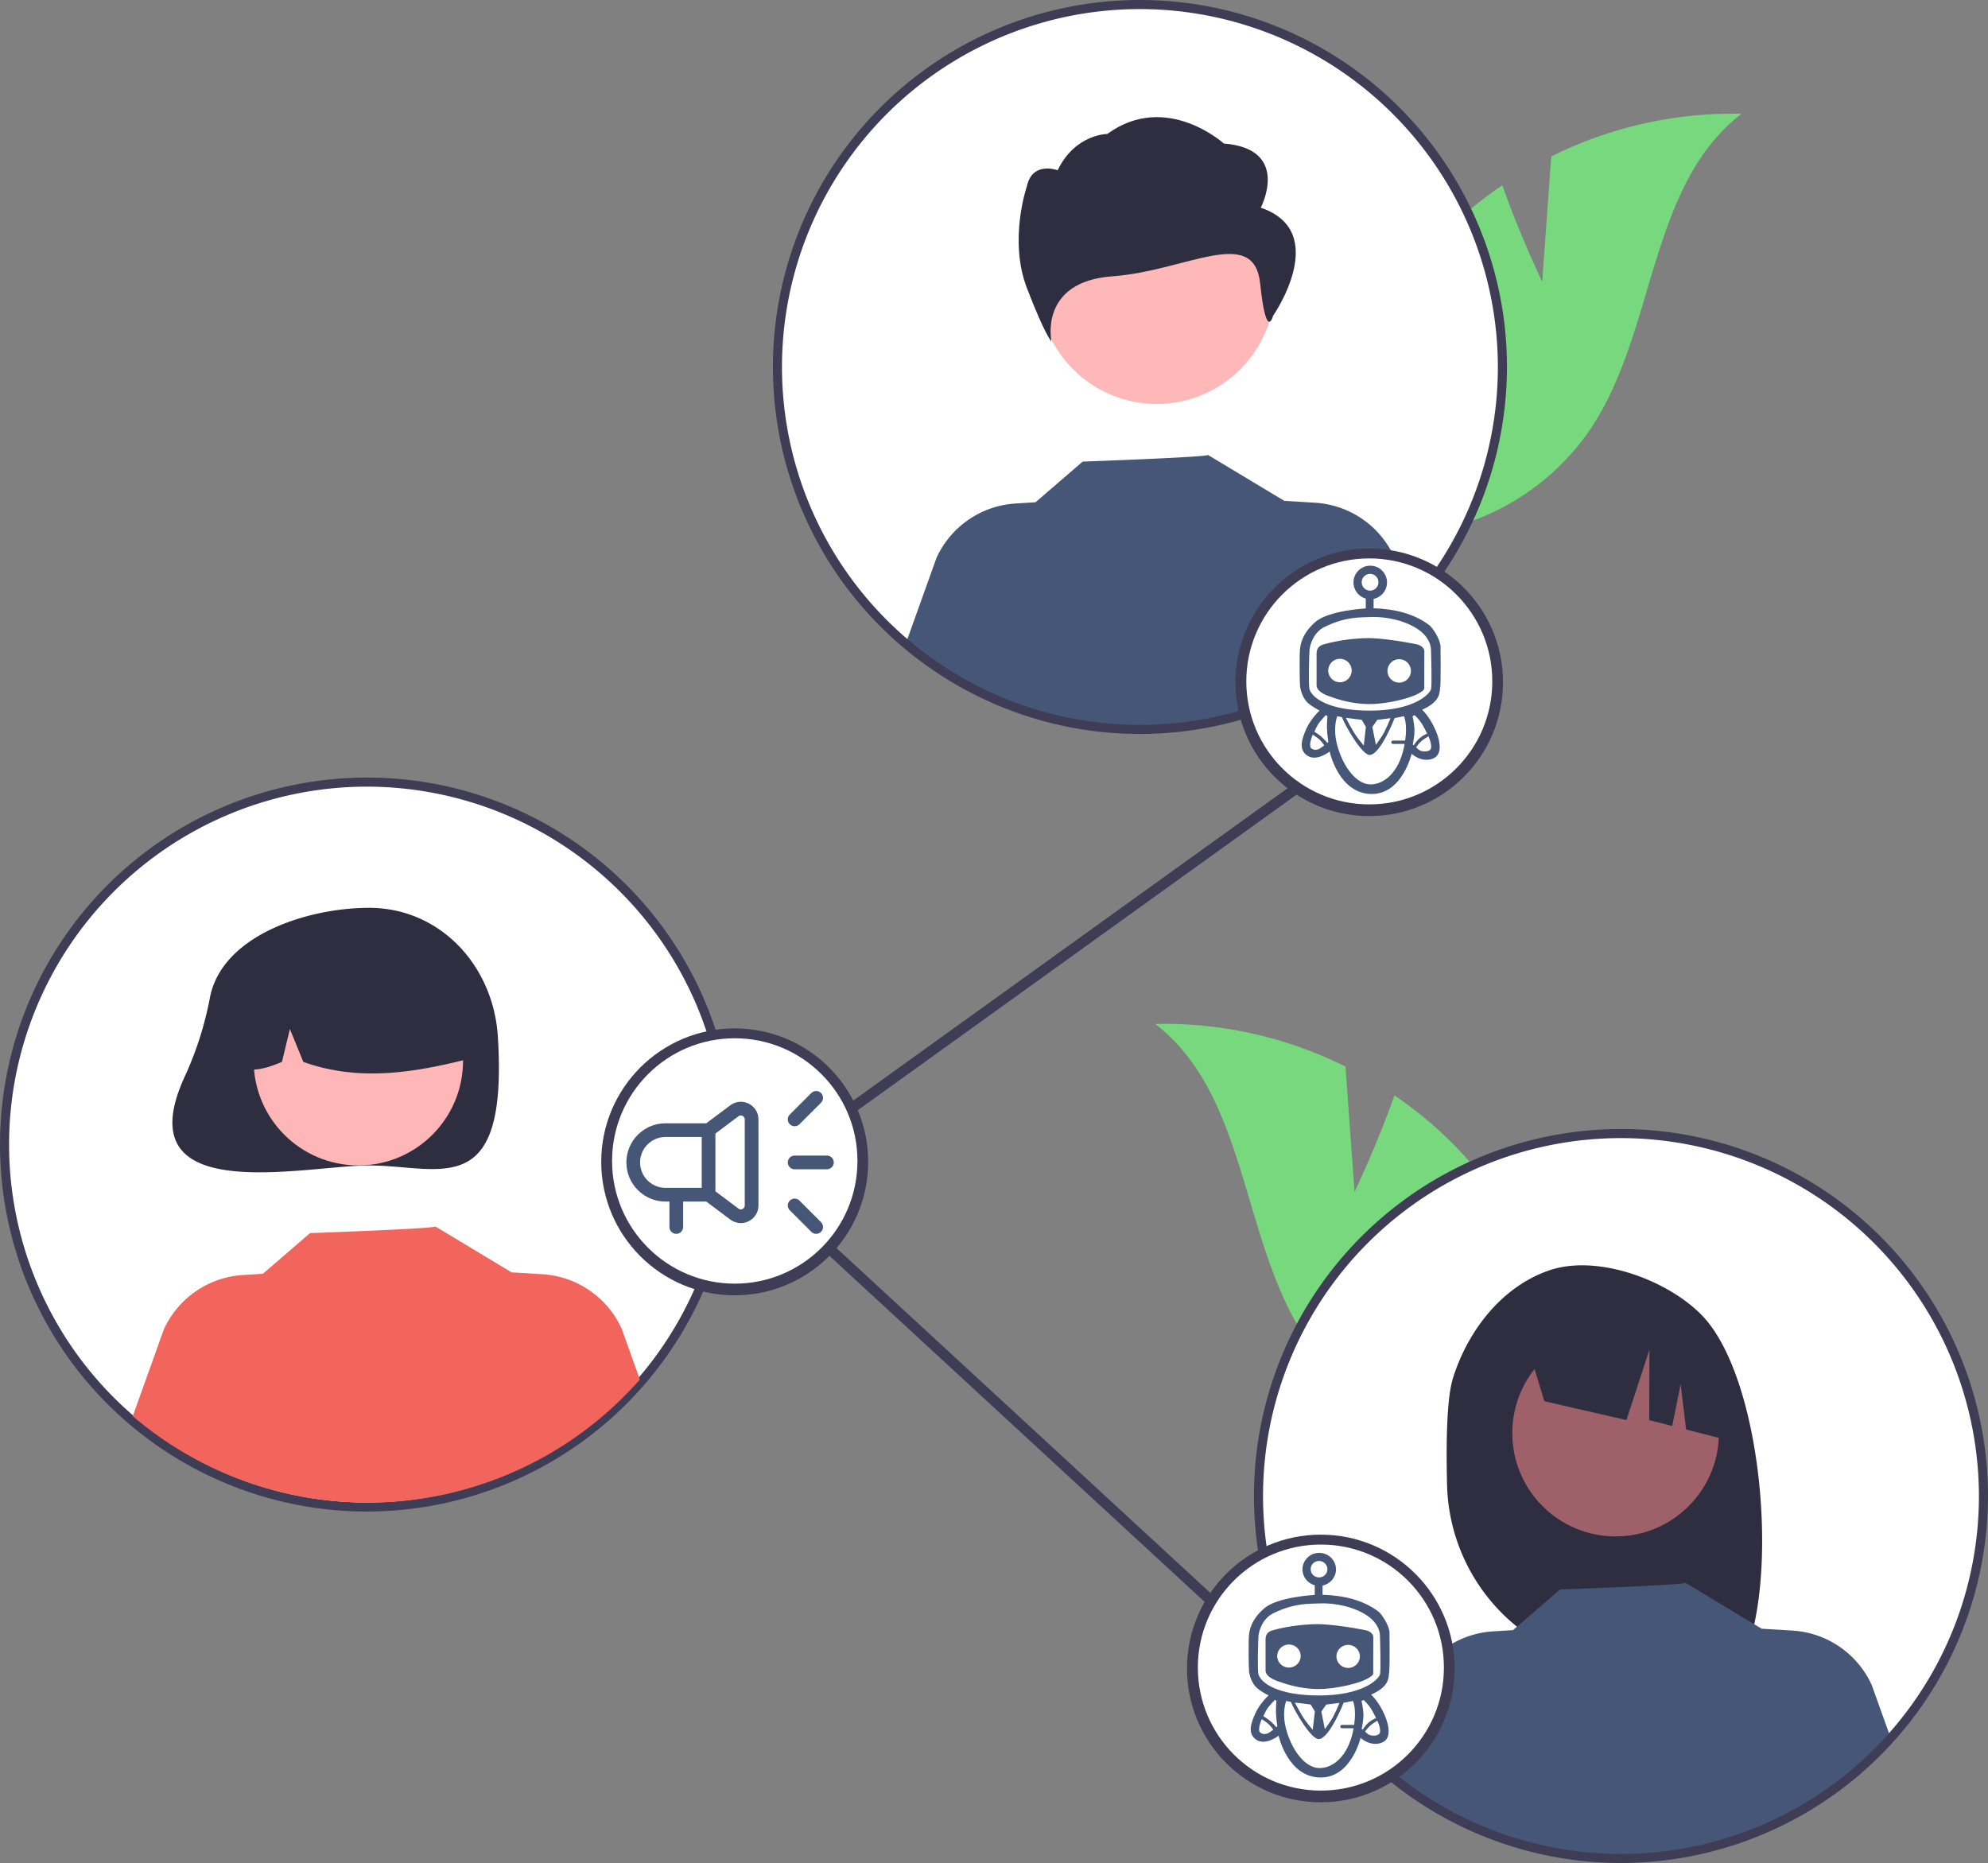
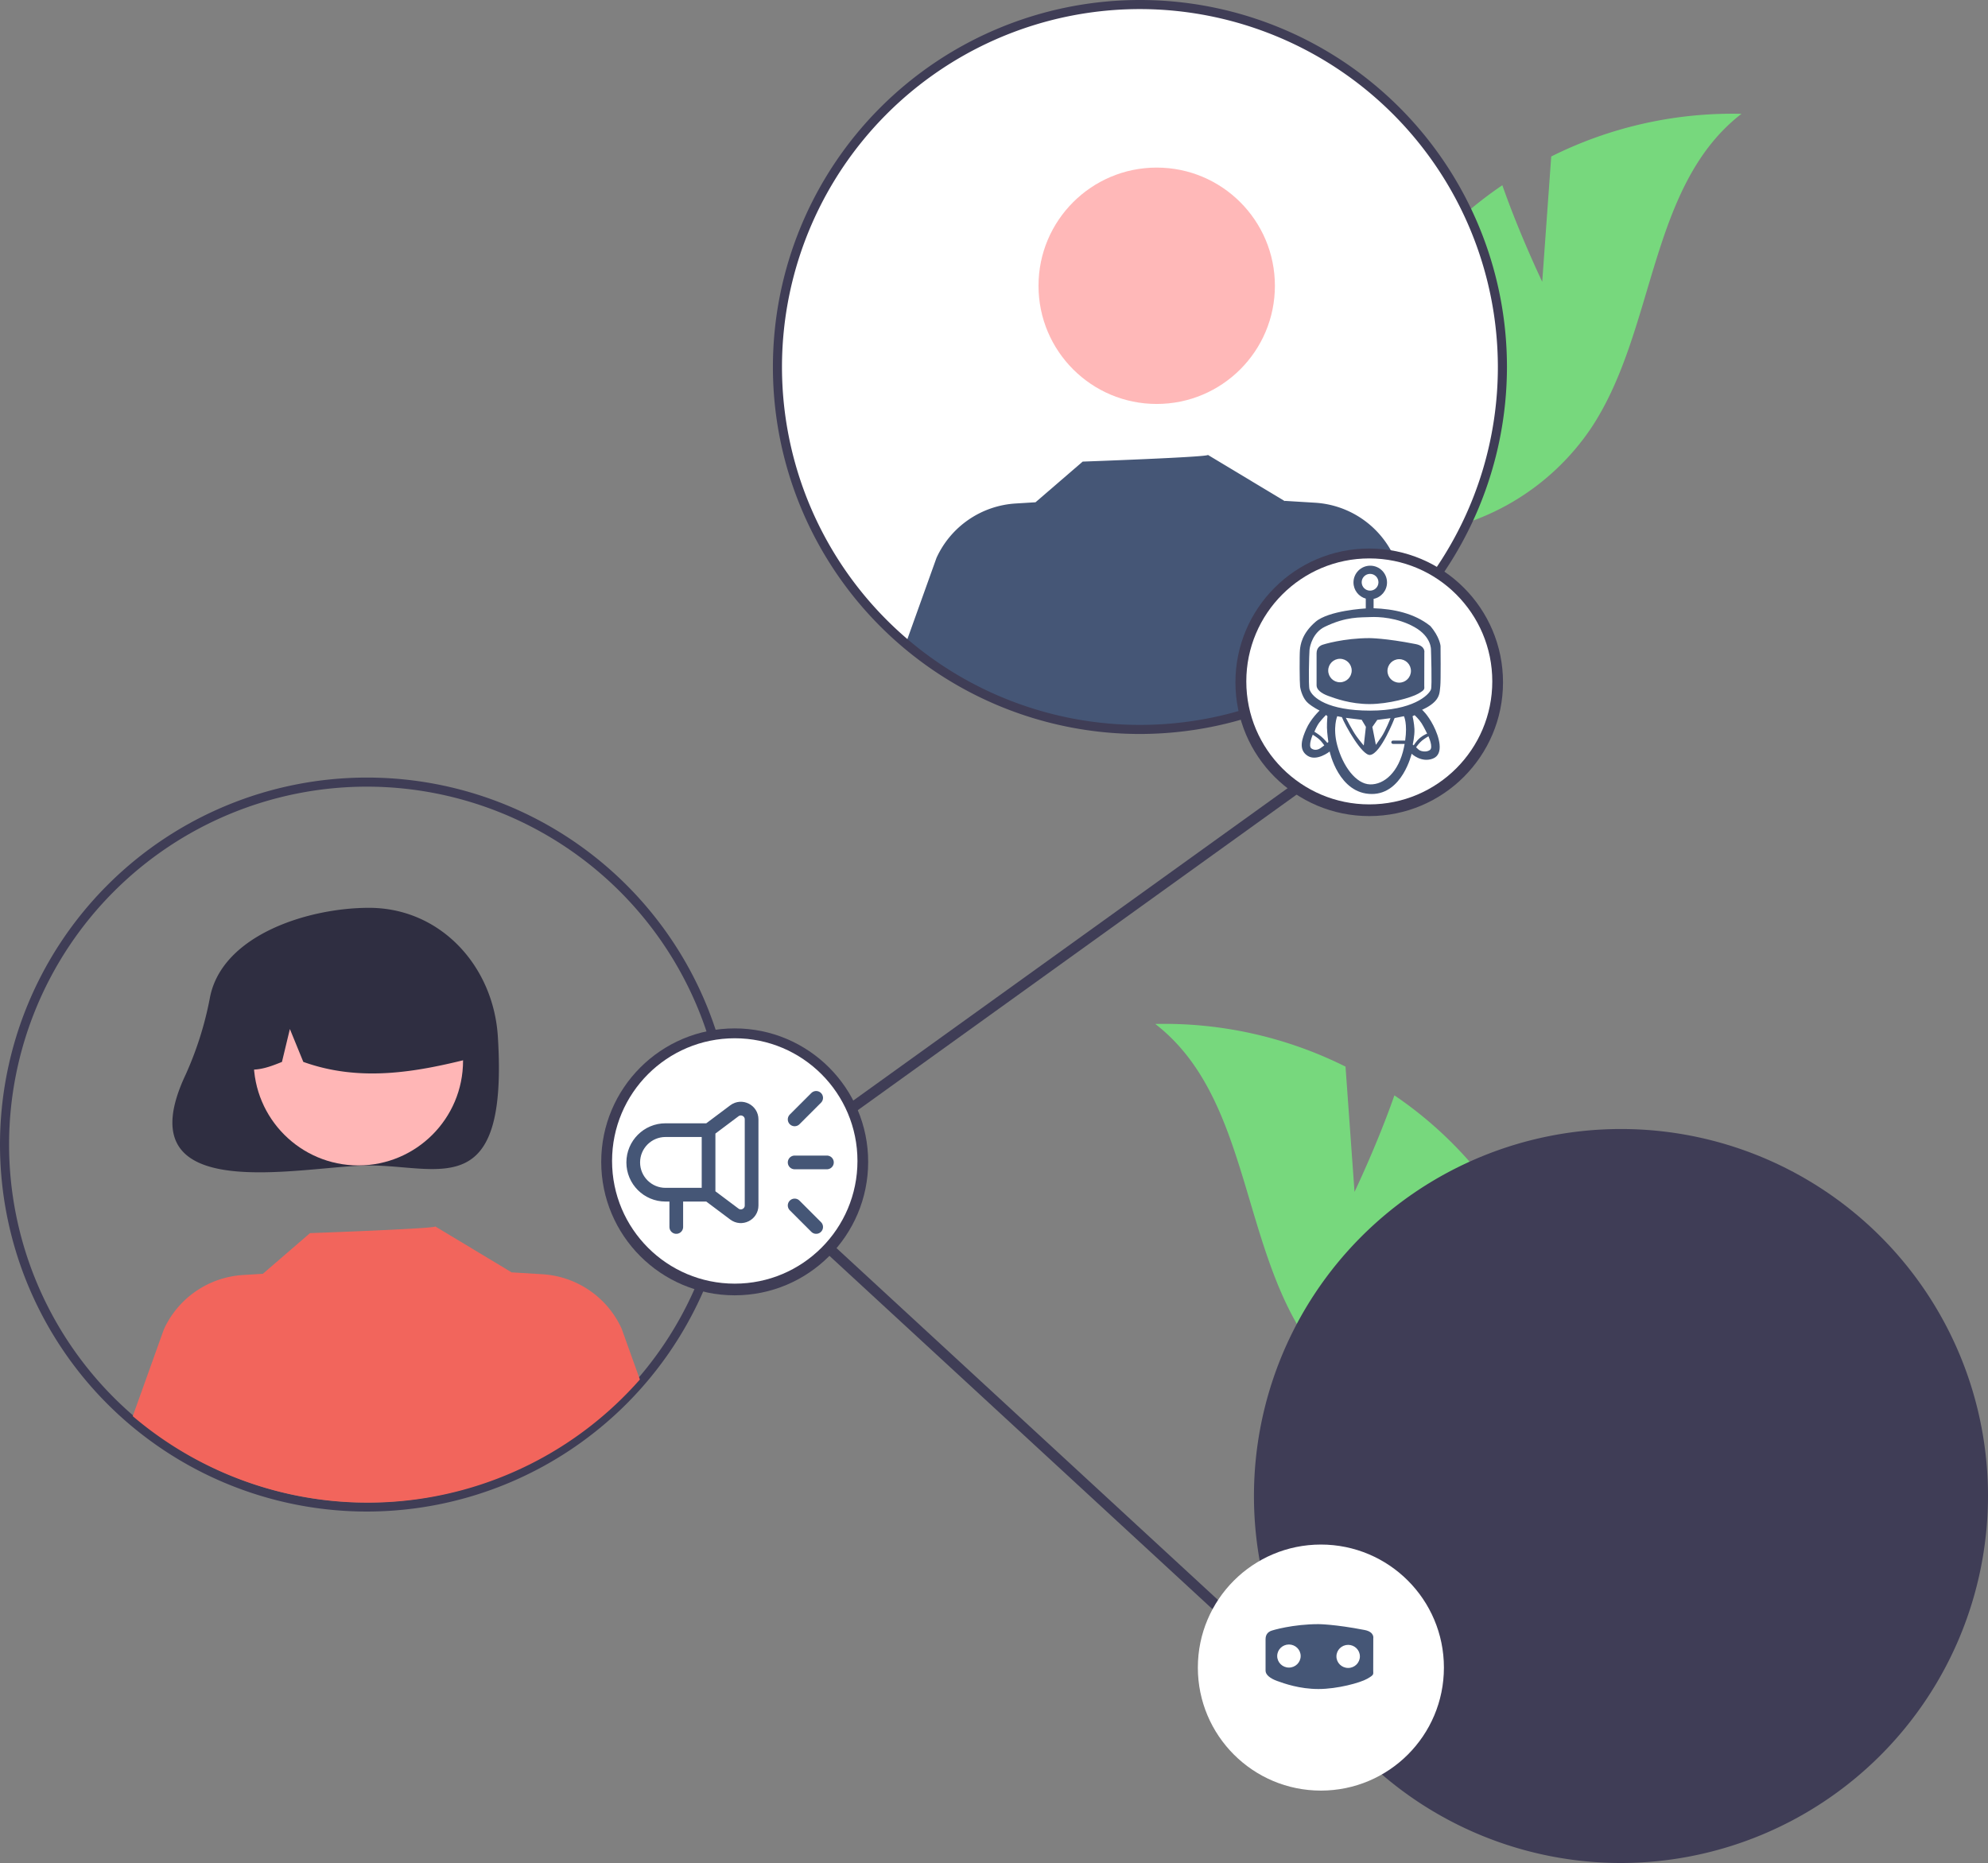
<svg xmlns="http://www.w3.org/2000/svg" xmlns:ns1="http://sodipodi.sourceforge.net/DTD/sodipodi-0.dtd" xmlns:ns2="http://www.inkscape.org/namespaces/inkscape" width="437.81" height="410.316" viewBox="0 0 437.81 410.316" fill="none" version="1.1" id="svg1" ns1:docname="referral.svg" ns2:version="1.3.2 (091e20e, 2023-11-25, custom)">
  <rect x="0" y="0" width="437.81" height="410.316" fill="#808080" stroke="none" />
  <defs id="defs1" />
  <ns1:namedview id="namedview1" pagecolor="#ffffff" bordercolor="#000000" borderopacity="0.25" ns2:showpageshadow="2" ns2:pageopacity="0.0" ns2:pagecheckerboard="0" ns2:deskcolor="#d1d1d1" ns2:zoom="2.2410129" ns2:cx="101.29348" ns2:cy="208.61103" ns2:window-width="2560" ns2:window-height="1494" ns2:window-x="-11" ns2:window-y="150" ns2:window-maximized="1" ns2:current-layer="svg1" />
  <rect style="fill:#3f3d56;fill-opacity:1;stroke:none;stroke-width:2.519;stroke-dasharray:none;stroke-opacity:1" id="rect3" width="152.704" height="2.32" x="28.938" y="308.413" transform="matrix(0.812,-0.584,0.491,0.871,0,0)" />
  <rect style="fill:#3f3d56;fill-opacity:1;stroke:none;stroke-width:2.519;stroke-dasharray:none;stroke-opacity:1" id="rect3-1" width="152.704" height="2.32" x="-454.28" y="77.574" transform="matrix(-0.735,-0.678,-0.594,0.805,0,0)" />
  <circle cx="-301.942" cy="-240.955" r="79.828" fill="#ffffff" id="circle3" />
  <path d="m 339.638,62.054 1.984,-27.589 a 89.244,89.244 0 0 1 41.899,-9.396 c -20.432,15.793 -18.795,47.358 -32.945,68.96 a 53.681,53.681 0 0 1 -40.028,23.722 l -17.004,9.783 a 89.952,89.952 0 0 1 20.944,-72.346 86.888,86.888 0 0 1 16.368,-14.395 c 3.717,10.671 8.782,21.262 8.782,21.262 z" fill="#f2f2f2" id="path7" style="fill:#77d87d;fill-opacity:1" />
  <path d="m 298.302,262.506 -1.984,-27.589 a 89.244,89.244 0 0 0 -41.899,-9.396 c 20.432,15.793 18.795,47.358 32.945,68.96 a 53.681,53.681 0 0 0 40.028,23.722 l 17.004,9.783 a 89.952,89.952 0 0 0 -20.944,-72.346 86.888,86.888 0 0 0 -16.368,-14.395 c -3.717,10.671 -8.782,21.262 -8.782,21.262 z" fill="#f2f2f2" id="path8" style="fill:#77d87d;fill-opacity:1" />
  <circle cx="251.043" cy="80.828" r="79.828" fill="#ffffff" id="circle15" />
  <circle cx="254.737" cy="62.94" r="26.03" fill="#ffb8b8" id="circle16" />
-   <path id="f183d98d-beca-4def-af6d-fbe16b93cf6a-943" data-name="bf427902-b9bf-4946-b5d7-5c1c7e04535e" d="m 277.656,45.744 c 0,0 6.777,-12.956 -8.133,-14.134 0,0 -12.711,-11.531 -25.668,-2.108 0,0 -7.067,0 -10.932,7.997 0,0 -5.558,-2.108 -6.78,3.534 0,0 -4.067,11.779 0,22.379 4.067,10.601 5.418,11.779 5.418,11.779 0,0 -2.854,-13.155 13.414,-14.333 16.267,-1.178 31.191,-11.369 32.547,1.588 1.356,12.956 2.846,7.103 2.846,7.103 0,0 12.876,-18.504 -2.713,-23.805 z" fill="#2f2e41" />
  <path d="m 311.076,133.908 a 79.8,79.8 0 0 1 -111.684,8.071 l 6.847,-19.105 a 20.546,20.546 0 0 1 17.452,-11.984 l 4.356,-0.267 10.387,-8.958 c 0,0 27.986,-0.999 27.571,-1.478 l 16.952,10.197 -0.014,-0.07 6.664,0.408 a 20.537,20.537 0 0 1 17.452,11.984 z" fill="#455676" id="path16" />
  <path d="m 251.043,161.655 a 80.828,80.828 0 1 1 80.828,-80.828 80.919,80.919 0 0 1 -80.828,80.828 z m 0,-159.655 A 78.828,78.828 0 1 0 329.87,80.828 78.917,78.917 0 0 0 251.043,2 Z" fill="#3f3d56" id="path17" />
  <circle cx="356.982" cy="329.488" r="79.828" fill="#ffffff" id="circle17" />
  <path d="m 319.983,303.52 c 3.301,-10.52 10.807,-20.168 21.188,-23.724 10.382,-3.556 25.583,1.861 33.387,9.639 14.276,14.228 17.76,63.106 7.952,78.552 -1.951,-0.103 -8.683,-0.18 -10.657,-0.254 l -2.793,-9.31 v 9.218 q -4.719,-0.146 -9.511,-0.201 a 41.393,41.393 0 0 1 -40.867,-40.371 c -0.256,-10.245 2.9e-4,-19.403 1.301,-23.549 z" fill="#2f2e41" id="path18" />
  <circle cx="355.798" cy="315.635" r="22.75" fill="#9e616a" id="circle18" />
  <path d="m 336.164,295.654 26.195,-13.116 v 0 a 32.924,32.924 0 0 1 19.284,27.278 l 0.653,7.821 -10.969,-2.792 -1.202,-10 -1.863,9.22 -5.062,-1.288 0.048,-15.526 -5.065,15.514 -18.08,-4.154 z" fill="#2f2e41" id="path19" />
  <path d="m 416.22,382.315 a 79.8,79.8 0 0 1 -111.684,8.071 l 6.847,-19.105 a 20.546,20.546 0 0 1 17.452,-11.984 l 4.356,-0.267 10.387,-8.958 c 0,0 27.986,-0.999 27.571,-1.478 l 16.952,10.197 -0.014,-0.07 6.664,0.408 a 20.537,20.537 0 0 1 17.452,11.984 z" fill="#455676" id="path20" />
-   <path d="m 356.982,410.316 a 80.828,80.828 0 1 1 80.828,-80.828 80.919,80.919 0 0 1 -80.828,80.828 z m 0,-159.655 a 78.828,78.828 0 1 0 78.828,78.828 78.917,78.917 0 0 0 -78.828,-78.828 z" fill="#3f3d56" id="path21" />
-   <circle cx="80.827" cy="252.083" r="79.828" fill="#ffffff" id="circle15-8" />
+   <path d="m 356.982,410.316 a 80.828,80.828 0 1 1 80.828,-80.828 80.919,80.919 0 0 1 -80.828,80.828 z a 78.828,78.828 0 1 0 78.828,78.828 78.917,78.917 0 0 0 -78.828,-78.828 z" fill="#3f3d56" id="path21" />
  <path d="m 80.828,332.91 a 80.828,80.828 0 1 1 80.828,-80.828 80.919,80.919 0 0 1 -80.828,80.828 z m 0,-159.655 a 78.828,78.828 0 1 0 78.828,78.828 78.917,78.917 0 0 0 -78.828,-78.828 z" fill="#3f3d56" id="path17-4" />
  <path d="m 46.27,219.525 a 75.004,75.004 0 0 1 -5.351,17.08 c -14.082,29.79 26.02,20.08 40.351,20.08 15.669,0 30.661,8.239 28.371,-28.371 -0.978,-15.638 -12.702,-28.371 -28.371,-28.371 -13.384,-2e-5 -32.202,5.949 -35,19.583 z" fill="#2f2e41" id="path4" />
  <circle cx="78.922" cy="233.623" r="23.055" fill="#ffb6b6" id="circle4" />
  <path d="m 63.265,210.122 a 26.409,26.409 0 0 1 40.15,23.048 c -11.748,2.949 -24.089,5.207 -36.617,0.705 l -2.959,-7.241 -1.744,7.246 c -3.815,1.559 -7.64,2.879 -11.465,-0.015 a 26.965,26.965 0 0 1 12.635,-23.744 z" fill="#2f2e41" id="path5" />
  <path d="m 140.918,303.83 a 79.8,79.8 0 0 1 -111.684,8.071 l 6.847,-19.105 a 20.546,20.546 0 0 1 17.452,-11.984 l 4.356,-0.267 10.387,-8.958 c 0,0 27.986,-0.999 27.571,-1.478 l 16.952,10.197 -0.014,-0.07 6.664,0.408 a 20.537,20.537 0 0 1 17.452,11.984 z" fill="#455676" id="path6" style="fill:#f2655c;fill-opacity:1" />
  <path d="m 159.215,253.468 v -10.321 m 0,10.321 4.129,3.096 c 1.134,0.85 2.752,0.041 2.752,-1.376 V 241.427 c 0,-1.418 -1.618,-2.227 -2.752,-1.376 l -4.129,3.096 m 0,10.321 h -5.161 m 5.161,-10.321 h -6.881 c -2.85,0 -5.161,2.31 -5.161,5.161 0,2.85 2.311,5.161 5.161,5.161 h 1.72 m 0,0 v 5.161 m 18.922,-10.321 h 5.161 m -5.161,-6.881 3.44,-3.44 m -3.44,17.202 3.44,3.44" stroke="#000000" stroke-width="4.613" stroke-linecap="round" stroke-linejoin="round" id="path1-4" style="display:inline;stroke:#455676;stroke-width:2.598;stroke-dasharray:none;stroke-opacity:1" />
  <circle cx="161.799" cy="255.892" r="29.394" fill="#3f3d56" id="circle33-4" style="display:inline;stroke-width:1.367" />
  <circle cx="161.814" cy="255.695" r="27.022" fill="#3f3d56" id="circle33-4-2" style="display:inline;fill:#ffffff;fill-opacity:1;stroke-width:1.256" />
  <g id="g2" transform="matrix(1.37,0,0,1.37,-90.301,122.206)" style="display:inline">
    <circle cx="286.015" cy="20.487" r="21.506" fill="#3f3d56" id="circle33-4-1" />
    <circle cx="286.026" cy="20.342" r="19.771" fill="#3f3d56" id="circle33-4-2-7" style="fill:#ffffff;fill-opacity:1;stroke-width:0.919" />
    <g id="g4533-8" transform="matrix(0.046,0,0,0.046,391.599,12.046)" style="display:inline;stroke-width:1.003;stroke-dasharray:none">
      <ellipse ry="43.587" rx="43.994" cy="-164.103" cx="-2291.956" id="path4503-8" style="display:inline;fill:#ffffff;fill-opacity:1;stroke:none;stroke-width:1.003;stroke-dasharray:none;stroke-opacity:1" transform="translate(2.3339274e-5)" />
      <ellipse ry="182.606" rx="239.524" cy="125.961" cx="-2293.586" id="path4505-5" style="display:inline;fill:#ffffff;fill-opacity:1;stroke:none;stroke-width:1.003;stroke-dasharray:none;stroke-opacity:1" transform="translate(2.3339274e-5)" />
      <ellipse ry="169.354" rx="132.976" cy="382.933" cx="-2289.334" id="path4507-1" style="display:inline;fill:#ffffff;fill-opacity:1;stroke:none;stroke-width:1.003;stroke-dasharray:none;stroke-opacity:1" transform="translate(2.3339274e-5)" />
      <ellipse transform="matrix(0.75,0.662,-0.639,0.769,2.3339274e-5,-1.8081607e-7)" ry="108.93" rx="53.445" cy="1870.436" cx="-1656.749" id="path4509-7" style="display:inline;fill:#ffffff;fill-opacity:1;stroke:none;stroke-width:1.003;stroke-dasharray:none;stroke-opacity:1" />
      <ellipse ns2:transform-center-y="-0.40090444" ns2:transform-center-x="-0.46772185" transform="matrix(0.857,-0.515,0.533,0.846,2.3339274e-5,-1.8081607e-7)" ry="108.999" rx="53.399" cy="-805.795" cx="-1992.674" id="path4509-8-8" style="display:inline;fill:#ffffff;fill-opacity:1;stroke:none;stroke-width:1.003;stroke-dasharray:none;stroke-opacity:1" />
      <g id="g4518-2" style="stroke-width:1.003;stroke-dasharray:none">
        <path d="m -2204.299,347.608 c 16.928,-18.23 15.977,-34.142 18.139,-52.749 2.175,-18.66 0.872,-140.631 0.872,-140.631 0,0 -2.93,-31.746 -35.939,-69.651 -56.252,-44.781 -128.888,-59.51 -198.016,-61.864 l 0.039,-32.749 c 26.746,-5.43 46.877,-29.077 46.877,-57.424 0,-32.358 -26.238,-58.596 -58.596,-58.596 -32.358,0 -58.596,26.238 -58.596,58.596 0,26.941 18.191,49.65 42.971,56.487 v 34.35 c -3.008,0.169 -129.797,7.149 -175.736,46.877 -48.179,41.668 -52.606,80.941 -54.338,97.868 -1.732,16.928 -1.263,114.262 0.43,127.609 1.693,13.347 9.636,42.762 27.866,58.388 18.23,15.626 40.366,26.043 40.366,26.043 0,0 -31.342,29.285 -46.877,65.107 -13.607,31.355 -28.647,70.315 3.906,92.452 32.553,22.136 78.128,-14.323 78.128,-14.323 0,0 31.564,148.443 147.31,148.443 106.606,0 139.159,-140.631 139.159,-140.631 0,0 33.855,32.553 74.222,16.928 40.366,-15.626 21.524,-77.165 1.654,-115.682 -20.053,-38.856 -39.416,-54.898 -39.416,-54.898 0,0 28.647,-11.719 45.575,-29.949 z m -256.572,-415.72 c 0,-16.186 13.113,-29.298 29.298,-29.298 16.186,0 29.298,13.113 29.298,29.298 0,16.186 -13.113,29.298 -29.298,29.298 -16.186,0 -29.298,-13.113 -29.298,-29.298 z m -145.006,580.427 c -4.349,2.891 -17.904,9.61 -30.574,0.495 -12.657,-9.115 4.636,-48.179 4.636,-48.179 0,0 11.12,6.836 20.392,14.323 9.271,7.487 19.87,22.944 19.87,22.944 0,0 -7.813,6.081 -14.323,10.417 z m 25.014,-19.037 c 0,0 -11.719,-14.323 -22.462,-23.113 -10.743,-8.789 -22.787,-15.951 -22.787,-15.951 0,0 7.813,-19.858 17.579,-32.553 9.766,-12.696 23.113,-26.043 23.113,-26.043 l 4.883,4.557 c 0,0 -1.953,19.858 -1.628,39.715 0.326,19.858 4.883,50.132 4.883,50.132 z m 271.951,-8.138 h -42.58 c -1.615,0 -3.073,0.651 -4.141,1.719 -1.068,1.068 -1.719,2.526 -1.719,4.141 0,3.229 2.63,5.86 5.86,5.86 h 40.705 c -0.703,4.037 -1.51,8.203 -2.422,12.527 -18.035,85.941 -69.013,130.214 -118.364,128.911 -49.351,-1.302 -95.186,-63.805 -114.718,-136.724 -16.589,-61.943 0,-101.567 0,-101.567 l 16.276,3.255 c 12.37,31.251 71.084,135.005 98.441,132.167 37.632,-3.906 85.811,-128.911 85.811,-128.911 l 32.553,-6.511 c 0,0 12.891,24.988 4.297,85.134 z m -207.3,-79.43 55.302,6.784 14.753,24.741 -7.435,65.159 c 0,0 -14.323,-16.602 -25.717,-32.553 -15.118,-21.186 -36.903,-64.13 -36.903,-64.13 z m 92.621,31.824 17.214,-24.662 46.187,-6.016 c 0,0 -17.345,45.054 -32.189,66.24 -5.039,7.188 -18.881,27.019 -18.881,27.019 z m 200.815,80.811 c -13.347,9.115 -31.746,3.412 -36.304,0.482 -4.557,-2.93 -11.719,-10.417 -11.719,-10.417 0,0 11.889,-16.433 21.654,-23.92 9.766,-7.487 21.485,-14.323 21.485,-14.323 0,0 18.23,39.064 4.883,48.179 z m -9.441,-57.45 c 0,0 -11.068,3.737 -24.09,14.154 -13.021,10.417 -22.735,26.85 -22.735,26.85 l -3.477,-3.034 c 0,0 6.992,-30.144 6.029,-53.596 -0.82,-20.001 -6.511,-45.262 -6.511,-45.262 l 7.162,-3.568 c 0,0 14.975,13.672 24.09,27.996 9.115,14.323 19.532,36.46 19.532,36.46 z m 13.542,-154.642 c -7.813,20.834 -65.107,74.222 -212.769,74.222 -147.662,0 -202.612,-45.575 -211.727,-74.222 -4.362,-13.711 -1.302,-123.703 0,-138.026 1.302,-14.323 12.084,-60.784 53.388,-80.732 75.524,-36.46 124.106,-32.228 159.694,-33.96 27.762,-1.354 94.222,1.406 154.121,35.262 59.898,33.856 57.294,79.43 57.294,79.43 0,0 4.219,126.789 0,138.026 z" class="st0" id="XMLID_38_-1-7-8" ns2:connector-curvature="0" style="display:inline;fill:#455676;fill-opacity:1;stroke-width:1.003;stroke-dasharray:none" ns1:nodetypes="scccccssscccsssccscscsccsssssscccscccscsccscccssssccscccccccccccccccccccsscscscscccccsccscsccscc" ns2:export-xdpi="96" ns2:export-ydpi="96" transform="translate(139.208,-98.005)" />
        <path transform="translate(139.208,-98.005)" d="m -2272.127,147.939 c -105.473,-20.834 -161.334,-20.834 -161.334,-20.834 -88.675,0 -161.621,21.485 -168.106,24.741 -6.485,3.255 -16.928,10.417 -16.928,28.647 v 111.984 c 0,14.323 15.626,27.345 40.366,36.46 24.741,9.115 78.388,28.647 144.667,28.647 66.279,0 145.709,-22.136 170.449,-36.46 24.741,-14.323 20.834,-15.626 20.834,-28.647 0,-13.021 0.234,-114.588 0.234,-114.588 0,0 5.157,-22.97 -30.183,-29.949 z m -264.672,133.469 c -22.657,0 -41.017,-18.36 -41.017,-41.017 0,-22.657 18.36,-41.017 41.017,-41.017 22.657,0 41.017,18.36 41.017,41.017 0,22.657 -18.36,41.017 -41.017,41.017 z m 207.039,1.302 c -22.657,0 -41.017,-18.36 -41.017,-41.017 0,-22.657 18.36,-41.017 41.017,-41.017 22.657,0 41.017,18.36 41.017,41.017 0,22.657 -18.36,41.017 -41.017,41.017 z" class="st0" id="XMLID_24_-3-9-04" ns2:connector-curvature="0" style="display:inline;fill:#455676;fill-opacity:1;stroke-width:1.003;stroke-dasharray:none" ns2:export-xdpi="96" ns2:export-ydpi="96" />
      </g>
    </g>
  </g>
-   <circle cx="290.878" cy="367.472" r="29.473" fill="#3f3d56" id="circle33-4-1-4" style="stroke-width:1.37" />
  <circle cx="290.893" cy="367.274" r="27.095" fill="#3f3d56" id="circle33-4-2-7-0" style="fill:#ffffff;fill-opacity:1;stroke-width:1.26" />
  <g id="g4533-8-3" transform="matrix(0.063,0,0,0.062,434.906,355.904)" style="display:inline;stroke-width:1.003;stroke-dasharray:none">
    <ellipse ry="43.587" rx="43.994" cy="-164.103" cx="-2291.956" id="path4503-8-4" style="display:inline;fill:#ffffff;fill-opacity:1;stroke:none;stroke-width:1.003;stroke-dasharray:none;stroke-opacity:1" transform="translate(2.3339274e-5)" />
    <ellipse ry="182.606" rx="239.524" cy="125.961" cx="-2293.586" id="path4505-5-8" style="display:inline;fill:#ffffff;fill-opacity:1;stroke:none;stroke-width:1.003;stroke-dasharray:none;stroke-opacity:1" transform="translate(2.3339274e-5)" />
    <ellipse ry="169.354" rx="132.976" cy="382.933" cx="-2289.334" id="path4507-1-0" style="display:inline;fill:#ffffff;fill-opacity:1;stroke:none;stroke-width:1.003;stroke-dasharray:none;stroke-opacity:1" transform="translate(2.3339274e-5)" />
    <ellipse transform="matrix(0.75,0.662,-0.639,0.769,2.3339274e-5,-1.8081607e-7)" ry="108.93" rx="53.445" cy="1870.436" cx="-1656.749" id="path4509-7-7" style="display:inline;fill:#ffffff;fill-opacity:1;stroke:none;stroke-width:1.003;stroke-dasharray:none;stroke-opacity:1" />
    <ellipse ns2:transform-center-y="-0.40090444" ns2:transform-center-x="-0.46772185" transform="matrix(0.857,-0.515,0.533,0.846,2.3339274e-5,-1.8081607e-7)" ry="108.999" rx="53.399" cy="-805.795" cx="-1992.674" id="path4509-8-8-4" style="display:inline;fill:#ffffff;fill-opacity:1;stroke:none;stroke-width:1.003;stroke-dasharray:none;stroke-opacity:1" />
    <g id="g4518-2-8" style="display:inline;stroke-width:1.003;stroke-dasharray:none">
-       <path d="m -2204.299,347.608 c 16.928,-18.23 15.977,-34.142 18.139,-52.749 2.175,-18.66 0.872,-140.631 0.872,-140.631 0,0 -2.93,-31.746 -35.939,-69.651 -56.252,-44.781 -128.888,-59.51 -198.016,-61.864 l 0.039,-32.749 c 26.746,-5.43 46.877,-29.077 46.877,-57.424 0,-32.358 -26.238,-58.596 -58.596,-58.596 -32.358,0 -58.596,26.238 -58.596,58.596 0,26.941 18.191,49.65 42.971,56.487 v 34.35 c -3.008,0.169 -129.797,7.149 -175.736,46.877 -48.179,41.668 -52.606,80.941 -54.338,97.868 -1.732,16.928 -1.263,114.262 0.43,127.609 1.693,13.347 9.636,42.762 27.866,58.388 18.23,15.626 40.366,26.043 40.366,26.043 0,0 -31.342,29.285 -46.877,65.107 -13.607,31.355 -28.647,70.315 3.906,92.452 32.553,22.136 78.128,-14.323 78.128,-14.323 0,0 31.564,148.443 147.31,148.443 106.606,0 139.159,-140.631 139.159,-140.631 0,0 33.855,32.553 74.222,16.928 40.366,-15.626 21.524,-77.165 1.654,-115.682 -20.053,-38.856 -39.416,-54.898 -39.416,-54.898 0,0 28.647,-11.719 45.575,-29.949 z m -256.572,-415.72 c 0,-16.186 13.113,-29.298 29.298,-29.298 16.186,0 29.298,13.113 29.298,29.298 0,16.186 -13.113,29.298 -29.298,29.298 -16.186,0 -29.298,-13.113 -29.298,-29.298 z m -145.006,580.427 c -4.349,2.891 -17.904,9.61 -30.574,0.495 -12.657,-9.115 4.636,-48.179 4.636,-48.179 0,0 11.12,6.836 20.392,14.323 9.271,7.487 19.87,22.944 19.87,22.944 0,0 -7.813,6.081 -14.323,10.417 z m 25.014,-19.037 c 0,0 -11.719,-14.323 -22.462,-23.113 -10.743,-8.789 -22.787,-15.951 -22.787,-15.951 0,0 7.813,-19.858 17.579,-32.553 9.766,-12.696 23.113,-26.043 23.113,-26.043 l 4.883,4.557 c 0,0 -1.953,19.858 -1.628,39.715 0.326,19.858 4.883,50.132 4.883,50.132 z m 271.951,-8.138 h -42.58 c -1.615,0 -3.073,0.651 -4.141,1.719 -1.068,1.068 -1.719,2.526 -1.719,4.141 0,3.229 2.63,5.86 5.86,5.86 h 40.705 c -0.703,4.037 -1.51,8.203 -2.422,12.527 -18.035,85.941 -69.013,130.214 -118.364,128.911 -49.351,-1.302 -95.186,-63.805 -114.718,-136.724 -16.589,-61.943 0,-101.567 0,-101.567 l 16.276,3.255 c 12.37,31.251 71.084,135.005 98.441,132.167 37.632,-3.906 85.811,-128.911 85.811,-128.911 l 32.553,-6.511 c 0,0 12.891,24.988 4.297,85.134 z m -207.3,-79.43 55.302,6.784 14.753,24.741 -7.435,65.159 c 0,0 -14.323,-16.602 -25.717,-32.553 -15.118,-21.186 -36.903,-64.13 -36.903,-64.13 z m 92.621,31.824 17.214,-24.662 46.187,-6.016 c 0,0 -17.345,45.054 -32.189,66.24 -5.039,7.188 -18.881,27.019 -18.881,27.019 z m 200.815,80.811 c -13.347,9.115 -31.746,3.412 -36.304,0.482 -4.557,-2.93 -11.719,-10.417 -11.719,-10.417 0,0 11.889,-16.433 21.654,-23.92 9.766,-7.487 21.485,-14.323 21.485,-14.323 0,0 18.23,39.064 4.883,48.179 z m -9.441,-57.45 c 0,0 -11.068,3.737 -24.09,14.154 -13.021,10.417 -22.735,26.85 -22.735,26.85 l -3.477,-3.034 c 0,0 6.992,-30.144 6.029,-53.596 -0.82,-20.001 -6.511,-45.262 -6.511,-45.262 l 7.162,-3.568 c 0,0 14.975,13.672 24.09,27.996 9.115,14.323 19.532,36.46 19.532,36.46 z m 13.542,-154.642 c -7.813,20.834 -65.107,74.222 -212.769,74.222 -147.662,0 -202.612,-45.575 -211.727,-74.222 -4.362,-13.711 -1.302,-123.703 0,-138.026 1.302,-14.323 12.084,-60.784 53.388,-80.732 75.524,-36.46 124.106,-32.228 159.694,-33.96 27.762,-1.354 94.222,1.406 154.121,35.262 59.898,33.856 57.294,79.43 57.294,79.43 0,0 4.219,126.789 0,138.026 z" class="st0" id="XMLID_38_-1-7-8-1" ns2:connector-curvature="0" style="display:inline;fill:#455676;fill-opacity:1;stroke-width:1.003;stroke-dasharray:none" ns1:nodetypes="scccccssscccsssccscscsccsssssscccscccscsccscccssssccscccccccccccccccccccsscscscscccccsccscsccscc" ns2:export-xdpi="96" ns2:export-ydpi="96" transform="translate(139.208,-98.005)" />
      <path transform="translate(139.208,-98.005)" d="m -2272.127,147.939 c -105.473,-20.834 -161.334,-20.834 -161.334,-20.834 -88.675,0 -161.621,21.485 -168.106,24.741 -6.485,3.255 -16.928,10.417 -16.928,28.647 v 111.984 c 0,14.323 15.626,27.345 40.366,36.46 24.741,9.115 78.388,28.647 144.667,28.647 66.279,0 145.709,-22.136 170.449,-36.46 24.741,-14.323 20.834,-15.626 20.834,-28.647 0,-13.021 0.234,-114.588 0.234,-114.588 0,0 5.157,-22.97 -30.183,-29.949 z m -264.672,133.469 c -22.657,0 -41.017,-18.36 -41.017,-41.017 0,-22.657 18.36,-41.017 41.017,-41.017 22.657,0 41.017,18.36 41.017,41.017 0,22.657 -18.36,41.017 -41.017,41.017 z m 207.039,1.302 c -22.657,0 -41.017,-18.36 -41.017,-41.017 0,-22.657 18.36,-41.017 41.017,-41.017 22.657,0 41.017,18.36 41.017,41.017 0,22.657 -18.36,41.017 -41.017,41.017 z" class="st0" id="XMLID_24_-3-9-04-3" ns2:connector-curvature="0" style="display:inline;fill:#455676;fill-opacity:1;stroke-width:1.003;stroke-dasharray:none" ns2:export-xdpi="96" ns2:export-ydpi="96" />
    </g>
  </g>
  <path d="m 156.044,263.128 v -14.218 m 0,14.218 5.687,4.265 c 1.562,1.172 3.792,0.057 3.792,-1.896 v -18.958 c 0,-1.953 -2.229,-3.067 -3.792,-1.896 l -5.687,4.265 m 0,14.218 h -7.109 m 7.109,-14.218 h -9.479 c -3.926,0 -7.109,3.183 -7.109,7.109 0,3.926 3.183,7.109 7.109,7.109 h 2.37 m 0,0 v 7.109 m 26.067,-14.218 h 7.109 m -7.109,-9.479 4.739,-4.739 m -4.739,23.697 4.739,4.739" stroke="#000000" stroke-width="4.655" stroke-linecap="round" stroke-linejoin="round" id="path1-3" style="display:inline;stroke:#455676;stroke-width:3.017;stroke-dasharray:none;stroke-opacity:1" />
</svg>